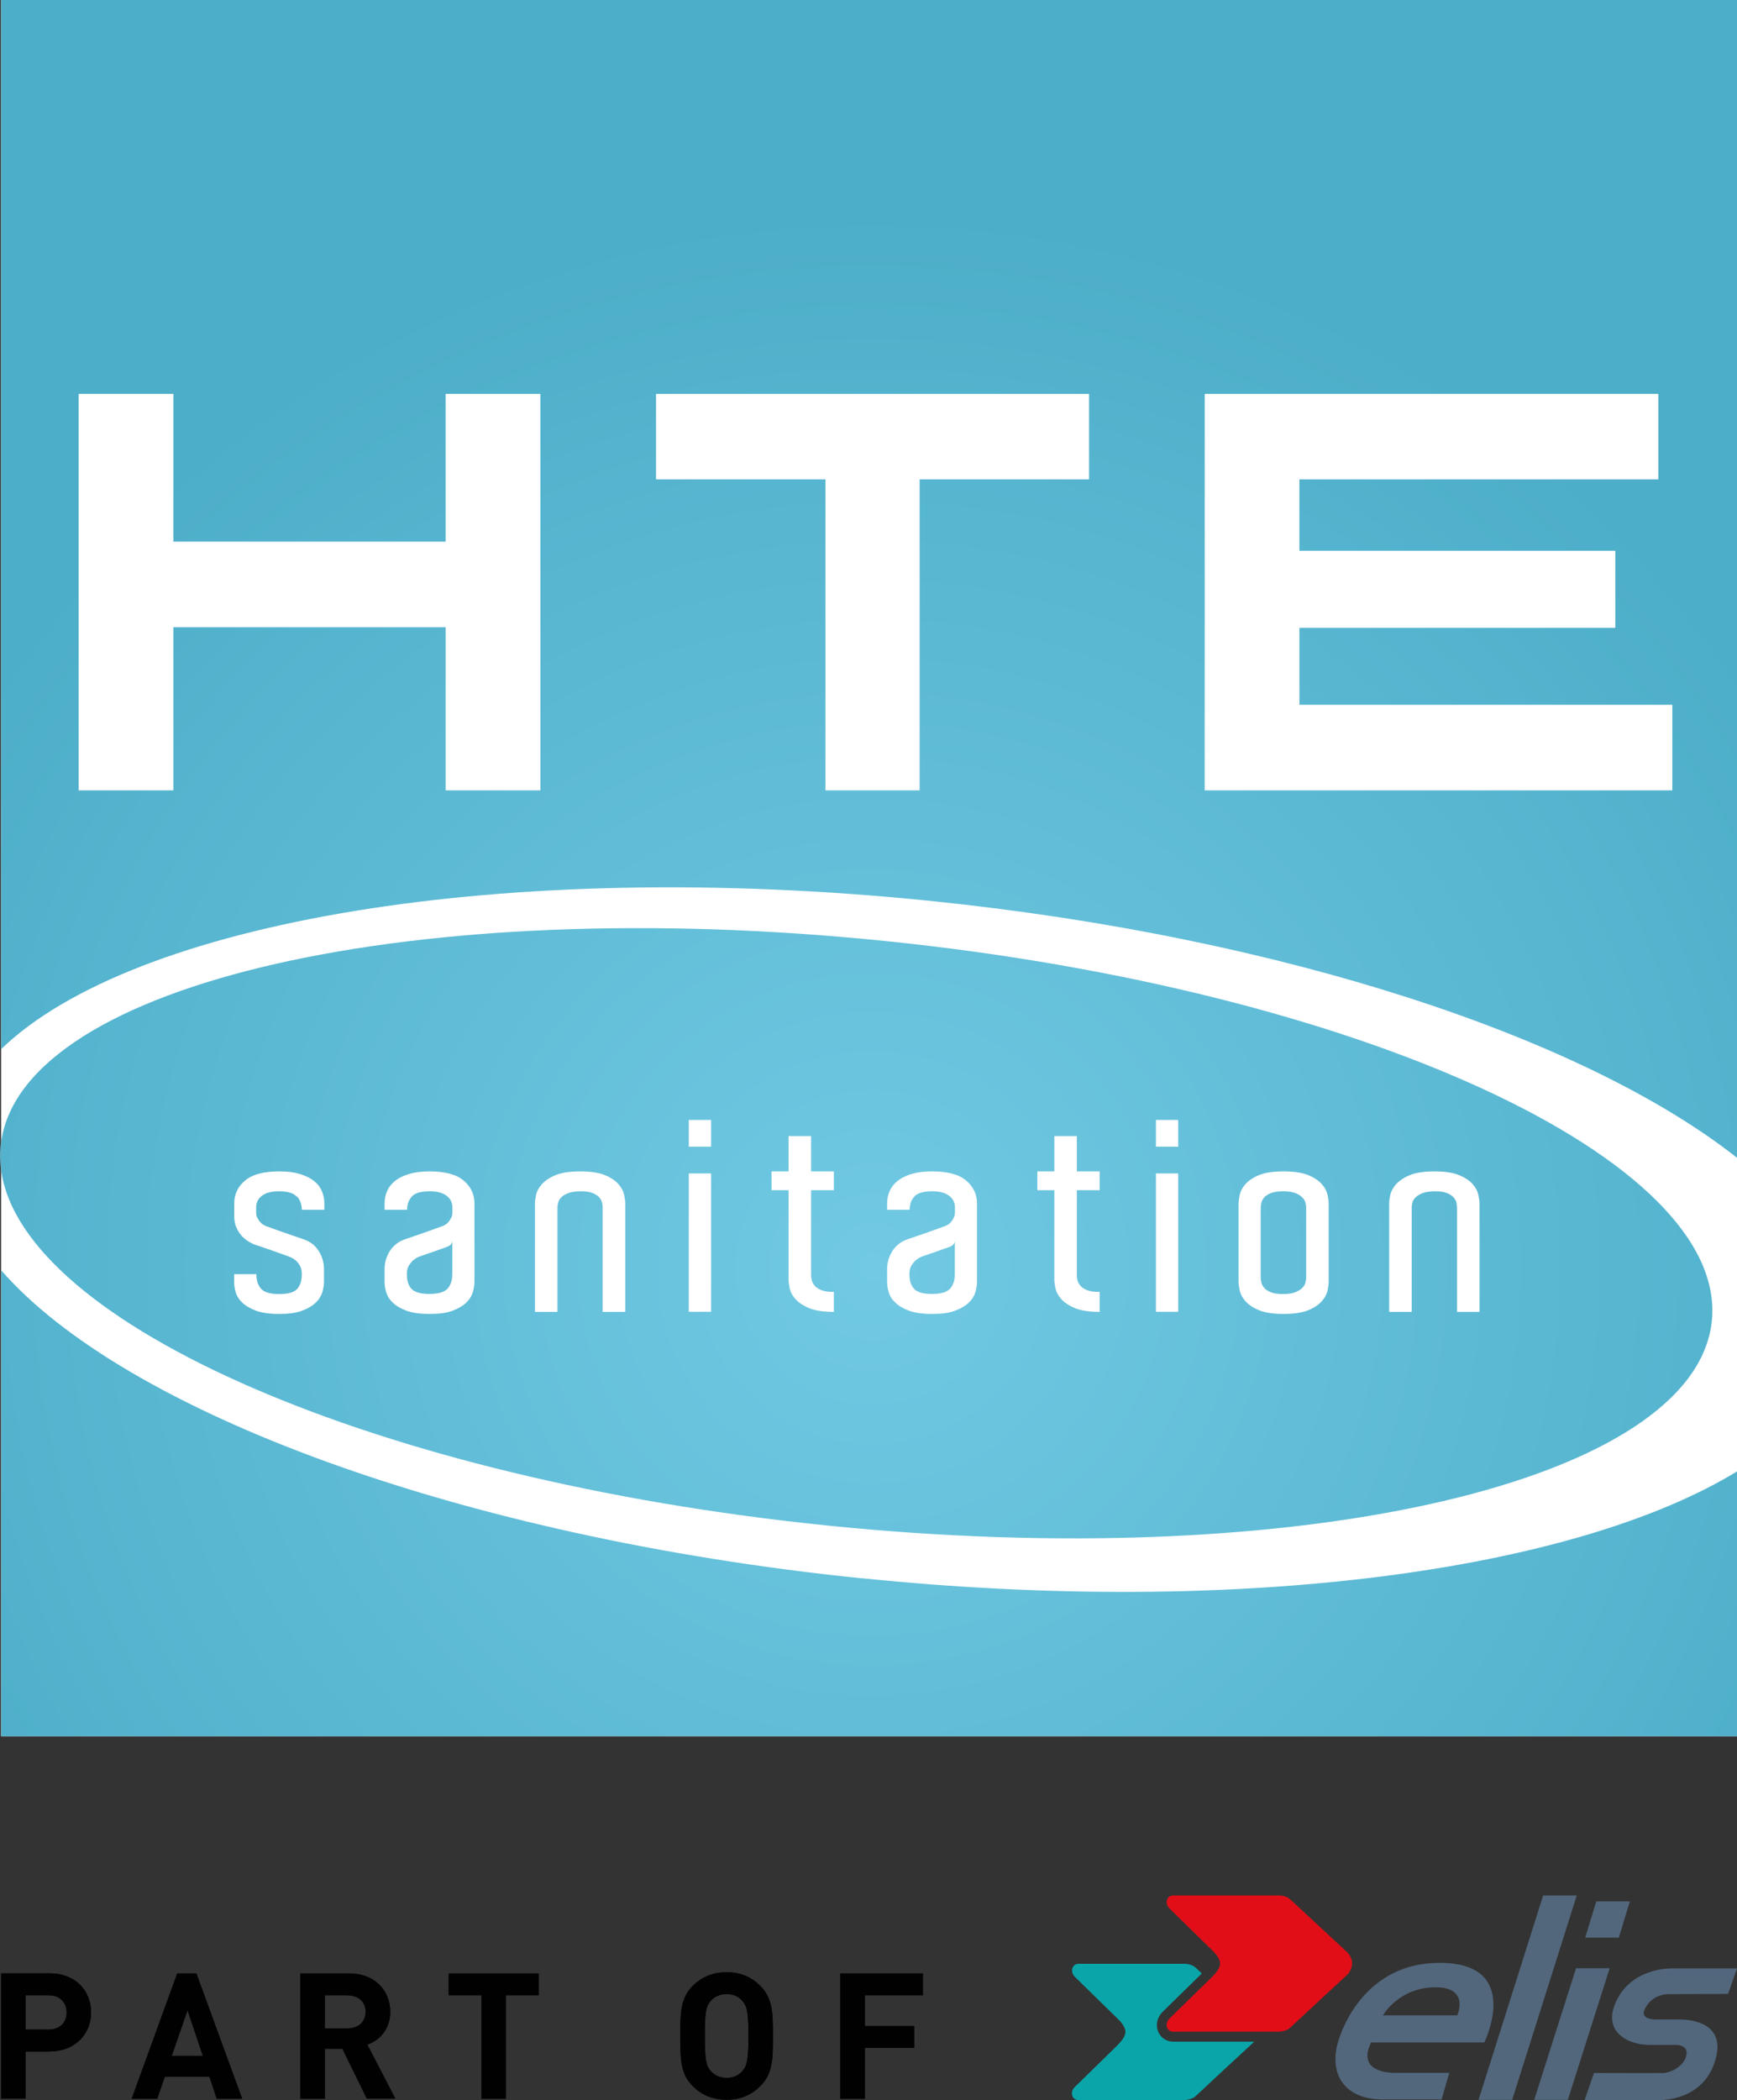
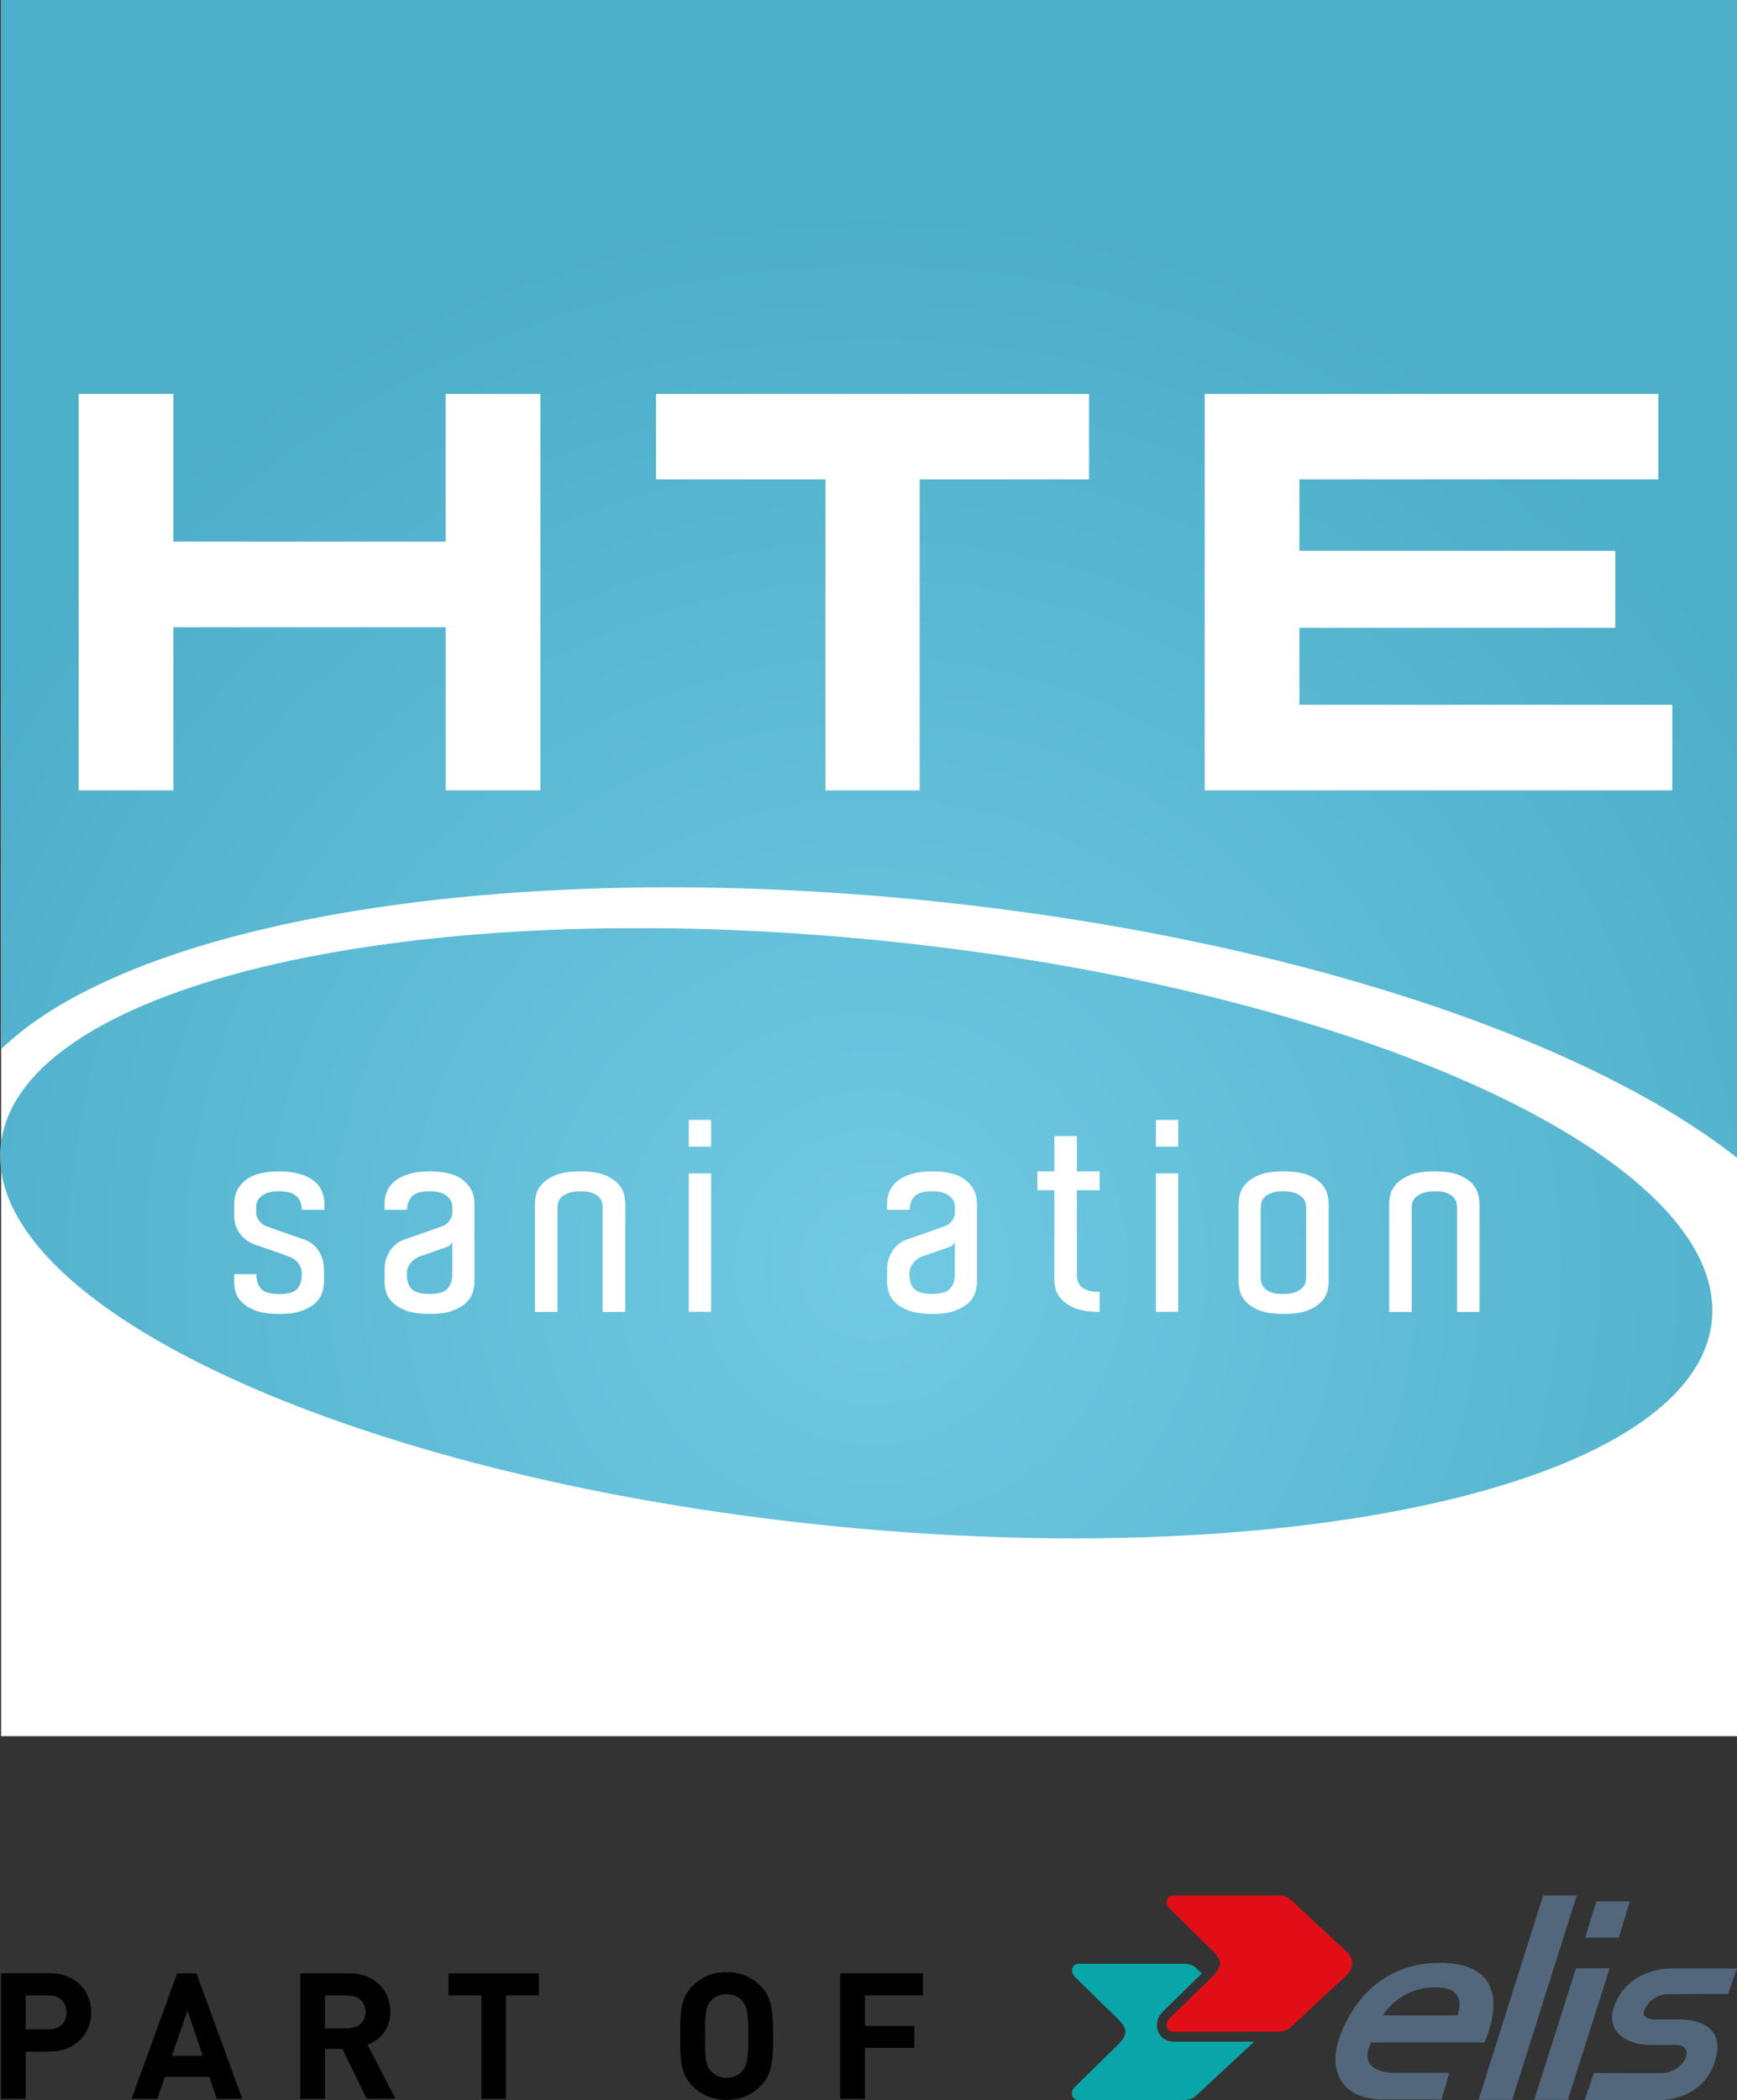
<svg xmlns="http://www.w3.org/2000/svg" id="Calque_1" viewBox="0 0 144.17 174.29">
  <rect x="0" y="0" width="144.17" height="174.29" fill="#333333" stroke="none" />
  <defs>
    <style> .cls-1 { fill: #e20e17; } .cls-2 { fill: #52677c; } .cls-3 { fill: #010101; } .cls-4 { fill: #fff; } .cls-5 { fill: url(#Dégradé_sans_nom_2); } .cls-6 { fill: url(#Dégradé_sans_nom); } .cls-7 { fill: url(#Dégradé_sans_nom_4); } .cls-8 { fill: #09a5a9; } .cls-9 { fill: url(#Dégradé_sans_nom_3); } </style>
    <radialGradient id="Dégradé_sans_nom" data-name="Dégradé sans nom" cx="72.56" cy="430.75" fx="72.56" fy="430.75" r="88.22" gradientTransform="translate(0 -325.58)" gradientUnits="userSpaceOnUse">
      <stop offset="0" stop-color="#71c9e3" />
      <stop offset="1" stop-color="#4daec9" />
    </radialGradient>
    <radialGradient id="Dégradé_sans_nom_2" data-name="Dégradé sans nom 2" cx="72.43" cy="430.75" fx="72.43" fy="430.75" r="88.05" gradientTransform="translate(0 -325.58)" gradientUnits="userSpaceOnUse">
      <stop offset="0" stop-color="#71c9e3" />
      <stop offset="1" stop-color="#4daec9" />
    </radialGradient>
    <radialGradient id="Dégradé_sans_nom_3" data-name="Dégradé sans nom 3" cx="72.43" cy="430.75" fx="72.43" fy="430.75" r="88.05" gradientTransform="translate(0 -325.58)" gradientUnits="userSpaceOnUse">
      <stop offset="0" stop-color="#71c9e3" />
      <stop offset="1" stop-color="#4daec9" />
    </radialGradient>
    <radialGradient id="Dégradé_sans_nom_4" data-name="Dégradé sans nom 4" cx="72.43" cy="430.75" fx="72.43" fy="430.75" r="88.05" gradientTransform="translate(0 -325.58)" gradientUnits="userSpaceOnUse">
      <stop offset="0" stop-color="#71c9e3" />
      <stop offset="1" stop-color="#4daec9" />
    </radialGradient>
  </defs>
  <rect class="cls-4" x=".09" width="144.08" height="144.08" />
  <g id="a">
    <g>
      <path class="cls-6" d="M.09,97.15v-2.41c-.02.11-.03.22-.05.33-.07.69-.05,1.39.05,2.08Z" />
      <path class="cls-5" d="M68.58,126.59c39.22,4.02,72.13-3.58,73.5-16.97,1.37-13.39-29.31-27.5-68.53-31.52C34.65,74.11,1.97,81.55.1,94.74v2.41c1.79,12.74,31.29,25.63,68.48,29.44h0Z" />
      <path class="cls-9" d="M77.28,74.77c29.33,3.01,54.31,11.39,66.89,21.31V0H.09v87.07c10.9-10.57,41.72-15.93,77.19-12.3Z" />
-       <path class="cls-7" d="M71.52,130.98C38.09,127.55,10.31,117.13.1,105.42v38.66h144.07v-21.97c-13.52,8.25-41.27,12.08-72.65,8.86h0Z" />
    </g>
  </g>
  <g id="f">
    <g>
      <path class="cls-4" d="M24.63,99.31c-.26-.3-.75-.45-1.48-.45-.37,0-.67.04-.91.12s-.44.19-.58.32c-.15.13-.25.27-.31.43-.06.15-.09.3-.09.45v.42c0,.18.03.33.1.46s.14.25.23.35.18.18.27.23c.1.05.17.09.23.12.06.01.21.07.44.15.23.09.51.19.83.3.31.11.64.22.98.34.34.12.64.22.9.31.53.19.94.51,1.22.97.29.46.43.96.43,1.52v1.03c0,.26-.05.55-.14.87-.1.32-.28.6-.56.87-.28.26-.66.48-1.14.66s-1.11.26-1.89.26-1.41-.09-1.89-.26c-.48-.18-.87-.4-1.14-.66-.28-.26-.47-.55-.56-.87-.1-.31-.14-.61-.14-.87v-.64h1.85c0,.53.13.93.4,1.22.26.29.76.43,1.5.43s1.21-.14,1.47-.41c.26-.27.4-.69.4-1.24,0-.28-.05-.51-.15-.69s-.22-.33-.35-.45c-.16-.13-.34-.23-.53-.31-.44-.16-.85-.31-1.23-.44-.34-.12-.66-.23-.98-.34-.32-.11-.55-.19-.69-.23-.15-.06-.32-.15-.51-.26-.19-.12-.37-.27-.55-.46s-.32-.42-.44-.69c-.12-.27-.18-.58-.18-.94v-1.06c0-.76.3-1.4.9-1.9.6-.51,1.55-.76,2.84-.76.66,0,1.22.07,1.69.21.47.14.86.33,1.17.57s.53.52.67.85c.14.32.21.67.21,1.03v.53h-1.87c0-.42-.13-.79-.38-1.09,0,0-.04,0-.04,0Z" />
      <path class="cls-4" d="M35.64,97.21c1.29,0,2.24.25,2.84.76s.9,1.14.9,1.9v6.51c0,.26-.05.55-.14.87-.1.32-.28.6-.56.87-.28.26-.66.48-1.14.66s-1.11.26-1.89.26-1.41-.09-1.89-.26c-.48-.18-.87-.4-1.14-.66-.28-.26-.47-.55-.56-.87-.1-.31-.14-.61-.14-.87v-1.03c0-.56.14-1.06.43-1.52.29-.45.69-.78,1.22-.97.26-.09.56-.19.9-.31.34-.12.66-.23.98-.34.32-.11.59-.21.83-.3.23-.09.38-.14.44-.15.06-.03.14-.07.23-.12.1-.05.19-.13.27-.23.09-.1.16-.22.23-.35s.1-.29.1-.46v-.42c0-.15-.03-.3-.09-.45-.06-.15-.16-.3-.31-.43s-.34-.24-.58-.32-.55-.12-.91-.12c-.73,0-1.23.15-1.49.45-.26.3-.38.66-.38,1.09h-1.87v-.53c0-.37.07-.71.21-1.03.14-.32.36-.6.67-.85.31-.24.7-.43,1.17-.57.47-.14,1.03-.21,1.69-.21,0,0-.02,0-.02,0ZM37.53,103.04c-.03.15-.1.26-.22.33-.12.07-.23.12-.33.15-.22.07-.46.16-.71.25-.26.1-.5.18-.72.25-.26.09-.51.18-.75.26-.18.07-.34.18-.51.31-.13.12-.25.27-.36.45s-.16.41-.16.69c0,.56.13.97.4,1.24.26.27.75.41,1.47.41s1.23-.14,1.5-.43c.26-.29.4-.69.4-1.22v-2.71.02h-.01Z" />
      <path class="cls-4" d="M51.89,108.87h-1.87v-8.65c0-.13-.02-.27-.05-.43-.04-.15-.12-.3-.25-.44s-.32-.26-.56-.35c-.24-.1-.56-.14-.96-.14s-.74.05-1,.14c-.26.1-.46.21-.59.34-.14.13-.23.27-.27.43-.04.15-.07.29-.07.41v8.69h-1.87v-9c0-.18.03-.41.09-.7.06-.29.22-.59.47-.88.26-.29.63-.55,1.13-.76s1.19-.32,2.07-.32,1.57.11,2.07.32.87.47,1.12.76.4.59.46.89.09.53.09.69v9s0,0-.01,0Z" />
      <path class="cls-4" d="M59.02,92.94v2.22h-1.85v-2.22h1.85ZM57.17,97.38h1.85v11.48h-1.85v-11.48Z" />
-       <path class="cls-4" d="M69.21,107.22v1.65c-.88,0-1.57-.11-2.07-.32s-.88-.47-1.13-.76c-.26-.29-.41-.59-.47-.89s-.09-.53-.09-.69v-7.44h-1.41v-1.56h1.41v-2.93h1.87v2.93h1.89v1.56h-1.89v7.06c0,.13.02.27.06.43.04.15.12.3.25.45.13.15.32.27.56.36.24.1.56.14.96.14h.07-.01Z" />
      <path class="cls-4" d="M77.35,97.21c1.29,0,2.24.25,2.84.76s.9,1.14.9,1.9v6.51c0,.26-.05.55-.14.87-.1.32-.28.6-.56.87-.28.26-.66.48-1.14.66-.48.18-1.11.26-1.89.26s-1.41-.09-1.89-.26c-.48-.18-.87-.4-1.14-.66-.28-.26-.47-.55-.56-.87-.1-.31-.14-.61-.14-.87v-1.03c0-.56.14-1.06.43-1.52.29-.45.69-.78,1.22-.97.26-.09.56-.19.9-.31.34-.12.66-.23.98-.34.32-.11.59-.21.83-.3.23-.09.38-.14.44-.15.06-.03.14-.07.23-.12.1-.05.19-.13.27-.23.09-.1.17-.22.23-.35.07-.13.1-.29.1-.46v-.42c0-.15-.03-.3-.09-.45-.06-.15-.16-.3-.31-.43-.15-.13-.34-.24-.58-.32-.24-.08-.55-.12-.91-.12-.73,0-1.23.15-1.49.45-.26.3-.38.66-.38,1.09h-1.87v-.53c0-.37.07-.71.21-1.03s.36-.6.67-.85c.31-.24.7-.43,1.17-.57s1.03-.21,1.69-.21h-.02ZM79.24,103.04c-.03.15-.1.26-.22.33s-.23.12-.33.15c-.22.07-.46.16-.71.25-.26.1-.5.18-.72.25-.26.09-.51.18-.75.26-.18.07-.34.18-.51.31-.13.12-.25.27-.36.45s-.16.41-.16.69c0,.56.13.97.4,1.24.26.27.75.41,1.47.41s1.23-.14,1.5-.43c.26-.29.4-.69.4-1.22v-2.71.02h0Z" />
      <path class="cls-4" d="M91.27,107.22v1.65c-.88,0-1.57-.11-2.07-.32s-.88-.47-1.13-.76c-.26-.29-.41-.59-.47-.89s-.09-.53-.09-.69v-7.44h-1.41v-1.56h1.41v-2.93h1.87v2.93h1.89v1.56h-1.89v7.06c0,.13.02.27.05.43.04.15.12.3.25.45.13.15.32.27.56.36.24.1.56.14.96.14h.07,0Z" />
      <path class="cls-4" d="M97.79,92.94v2.22h-1.85v-2.22h1.85ZM95.94,97.38h1.85v11.48h-1.85v-11.48Z" />
      <path class="cls-4" d="M110.28,106.03v.35c0,.18-.03.41-.09.7-.06.29-.21.59-.46.88s-.62.55-1.12.76-1.19.32-2.07.32-1.57-.11-2.07-.32-.87-.47-1.12-.76-.4-.59-.46-.89-.09-.53-.09-.69v-6.51c0-.16.03-.39.09-.69s.21-.6.46-.89.62-.55,1.12-.76,1.19-.32,2.07-.32,1.57.11,2.07.32.87.47,1.12.76.4.59.46.88.09.53.09.7v6.16h0ZM108.41,105.81v-5.61c0-.13-.02-.27-.07-.43-.04-.15-.14-.3-.28-.43s-.33-.25-.58-.34c-.25-.1-.59-.14-1.01-.14s-.71.05-.96.14c-.24.1-.43.21-.56.35s-.22.29-.25.45c-.04.16-.06.3-.06.42v5.81c0,.12.02.26.06.42.04.16.12.31.25.45s.32.26.56.35c.24.1.56.14.96.14.43,0,.76-.05,1.01-.14.25-.1.44-.21.58-.34s.23-.27.28-.43c.04-.15.07-.3.07-.43,0,0,0-.24,0-.24Z" />
      <path class="cls-4" d="M122.8,108.87h-1.87v-8.65c0-.13-.02-.27-.05-.43-.04-.15-.12-.3-.25-.44s-.32-.26-.56-.35c-.24-.1-.56-.14-.96-.14s-.74.05-1,.14c-.26.1-.45.21-.59.34s-.23.27-.28.43c-.04.15-.07.29-.07.41v8.69h-1.87v-9c0-.18.03-.41.09-.7.06-.29.22-.59.47-.88.26-.29.63-.55,1.13-.76s1.19-.32,2.07-.32,1.57.11,2.07.32.87.47,1.12.76.4.59.46.89.09.53.09.69v9h0Z" />
    </g>
  </g>
  <g id="g">
    <g>
      <polygon class="cls-4" points="36.99 44.95 14.39 44.95 14.39 32.69 6.53 32.69 6.53 50.33 6.53 65.59 14.39 65.59 14.39 52.05 36.99 52.05 36.99 65.59 44.85 65.59 44.85 46.89 44.85 32.69 36.99 32.69 36.99 44.95" />
      <polygon class="cls-4" points="54.45 39.78 68.51 39.78 68.51 46.19 68.51 65.59 76.33 65.59 76.33 46.16 76.33 39.78 90.39 39.78 90.39 32.69 54.45 32.69 54.45 39.78" />
      <polygon class="cls-4" points="107.85 58.49 107.85 52.1 134.07 52.1 134.07 49.21 134.07 45.71 107.85 45.71 107.85 39.78 137.64 39.78 137.64 32.69 99.99 32.69 99.99 46.67 99.99 65.59 138.8 65.59 138.8 58.49 107.85 58.49" />
    </g>
  </g>
  <g>
    <g>
      <path class="cls-3" d="M4.13,170.25h-2v3.91H.1v-10.4h4.03c2.15,0,3.43,1.47,3.43,3.24s-1.29,3.24-3.43,3.24h0ZM4.03,165.58h-1.9v2.85h1.9c.92,0,1.5-.57,1.5-1.42s-.58-1.43-1.5-1.43h0Z" />
      <path class="cls-3" d="M17.99,174.17l-.61-1.84h-3.7l-.63,1.84h-2.12l3.78-10.4h1.59l3.8,10.4h-2.12.01ZM15.56,166.84l-1.31,3.78h2.59l-1.27-3.78h0Z" />
      <path class="cls-3" d="M30.45,174.17l-2.03-4.15h-1.46v4.15h-2.03v-10.4h4.08c2.12,0,3.38,1.45,3.38,3.18,0,1.46-.89,2.37-1.9,2.73l2.32,4.48h-2.36ZM28.87,165.58h-1.91v2.75h1.91c.89,0,1.48-.57,1.48-1.37s-.58-1.37-1.48-1.37h0Z" />
      <path class="cls-3" d="M41.99,165.58v8.59h-2.03v-8.59h-2.72v-1.81h7.47v1.81h-2.72Z" />
      <path class="cls-3" d="M63.11,173.11c-.73.73-1.62,1.14-2.8,1.14s-2.09-.41-2.82-1.14c-1.05-1.05-1.02-2.35-1.02-4.15s-.03-3.1,1.02-4.15c.73-.73,1.64-1.14,2.82-1.14s2.07.41,2.8,1.14c1.05,1.05,1.04,2.35,1.04,4.15s.02,3.1-1.04,4.15ZM61.61,166.04c-.29-.34-.74-.56-1.3-.56s-1.02.22-1.31.56c-.4.44-.5.92-.5,2.92s.1,2.48.5,2.92c.29.34.76.56,1.31.56s1.01-.22,1.3-.56c.39-.44.51-.92.51-2.92s-.12-2.48-.51-2.92Z" />
      <path class="cls-3" d="M71.78,165.58v2.56h4.11v1.81h-4.11v4.22h-2.03v-10.4h6.85v1.81h-4.82Z" />
    </g>
    <g>
      <path class="cls-3" d="M4.13,170.25h-2v3.91H.1v-10.4h4.03c2.15,0,3.43,1.47,3.43,3.24s-1.29,3.24-3.43,3.24h0ZM4.03,165.58h-1.9v2.85h1.9c.92,0,1.5-.57,1.5-1.42s-.58-1.43-1.5-1.43h0Z" />
      <path class="cls-3" d="M17.99,174.17l-.61-1.84h-3.7l-.63,1.84h-2.12l3.78-10.4h1.59l3.8,10.4h-2.12.01ZM15.56,166.84l-1.31,3.78h2.59l-1.27-3.78h0Z" />
      <path class="cls-3" d="M30.45,174.17l-2.03-4.15h-1.46v4.15h-2.03v-10.4h4.08c2.12,0,3.38,1.45,3.38,3.18,0,1.46-.89,2.37-1.9,2.73l2.32,4.48h-2.36ZM28.87,165.58h-1.91v2.75h1.91c.89,0,1.48-.57,1.48-1.37s-.58-1.37-1.48-1.37h0Z" />
      <path class="cls-3" d="M41.99,165.58v8.59h-2.03v-8.59h-2.72v-1.81h7.47v1.81h-2.72Z" />
      <path class="cls-3" d="M63.11,173.11c-.73.73-1.62,1.14-2.8,1.14s-2.09-.41-2.82-1.14c-1.05-1.05-1.02-2.35-1.02-4.15s-.03-3.1,1.02-4.15c.73-.73,1.64-1.14,2.82-1.14s2.07.41,2.8,1.14c1.05,1.05,1.04,2.35,1.04,4.15s.02,3.1-1.04,4.15ZM61.61,166.04c-.29-.34-.74-.56-1.3-.56s-1.02.22-1.31.56c-.4.44-.5.92-.5,2.92s.1,2.48.5,2.92c.29.34.76.56,1.31.56s1.01-.22,1.3-.56c.39-.44.51-.92.51-2.92s-.12-2.48-.51-2.92Z" />
      <path class="cls-3" d="M71.78,165.58v2.56h4.11v1.81h-4.11v4.22h-2.03v-10.4h6.85v1.81h-4.82Z" />
    </g>
  </g>
  <path class="cls-2" d="M123.19,169.51s3.26-6.62-3.7-6.62c-6.11,0-8.11,5.36-8.46,6.66-.7,2.57.54,4.68,3.76,4.68h4.86l.64-2.21h-4.52s-3.27.11-1.97-2.52h9.4-.01ZM119.15,164.92c2.87,0,1.8,2.33,1.8,2.33h-6.17s1.32-2.33,4.36-2.33" />
  <polygon class="cls-2" points="128.08 157.3 122.72 174.26 125.51 174.26 130.87 157.3 128.08 157.3" />
  <polygon class="cls-2" points="130.81 163.34 127.34 174.26 130.13 174.26 133.6 163.34 130.81 163.34" />
  <polygon class="cls-2" points="134.36 160.8 131.57 160.8 132.49 157.79 135.28 157.79 134.36 160.8" />
  <g>
    <path class="cls-2" d="M138.46,165.49c.36,0,4.97-.02,4.97-.02l.74-2.12h-5.24s-3.23-.18-4.66,2.48c-1.49,2.76.89,3.87,2.59,3.87h2.24c.27,0,1.14.1.82,1.03-.28.8-1.24,1.27-1.84,1.3-.37.02-5.78,0-5.78,0l-.78,2.26h6.07c.51,0,3.99-.03,4.85-3.59.73-3.04-2.51-3.11-3.01-3.11h-1.76c-.31,0-1.8.08-1.01-1.12.48-.74,1.25-.98,1.82-.98" />
    <path class="cls-1" d="M111.92,162.12l-.02-.02c-.08-.09-.15-.15-.15-.15-.05-.05-4.29-3.98-4.62-4.29-.06-.05-.11-.1-.17-.14-.35-.23-.8-.22-.8-.22h-8.8c-.18,0-.32.08-.4.18,0,0-.01,0-.02.02-.18.23-.13.62.11.86.32.31,2.93,2.87,3.63,3.56.62.6.58,1,.58,1.01s.02.13-.07.33c-.07.17-.2.4-.48.69-.09.09-.21.22-.35.35-.05.05-.1.1-.16.15-.77.76-2.06,2.01-2.74,2.68-.2.2-.35.34-.41.4-.27.26-.3.7-.06.92.08.08.2.14.36.15h8.8s.44,0,.79-.22c.06-.04.12-.08.18-.14.33-.32,4.57-4.25,4.62-4.29,0,0,.07-.06.14-.14h.01c.13-.17.33-.47.33-.85v-.04c0-.37-.19-.66-.32-.82" />
    <path class="cls-8" d="M97.6,169.43h-.29c-.33-.02-.63-.15-.87-.37-.26-.25-.41-.59-.42-.97,0-.42.16-.82.46-1.11l.29-.29.11-.11,2.74-2.68.11-.11.02-.02c-.24-.23-.42-.39-.47-.44-.06-.06-.11-.1-.17-.14-.35-.23-.8-.22-.8-.22h-8.8c-.18,0-.32.08-.4.18,0,0-.01.02-.02.02-.18.23-.13.62.1.86.32.31,2.93,2.87,3.64,3.56.61.6.58,1,.58,1.01s.02.13-.07.33c-.07.17-.2.4-.49.69-.12.12-.3.3-.51.51-.77.76-2.06,2.01-2.74,2.68-.2.2-.35.34-.41.4-.27.26-.3.7-.06.92.08.08.2.14.36.15h8.8s.44,0,.8-.22c.06-.04.12-.08.18-.14.33-.32,4.57-4.25,4.62-4.29,0,0,.07-.06.14-.14h.01s.03-.05.04-.06h-6.51.03Z" />
  </g>
</svg>